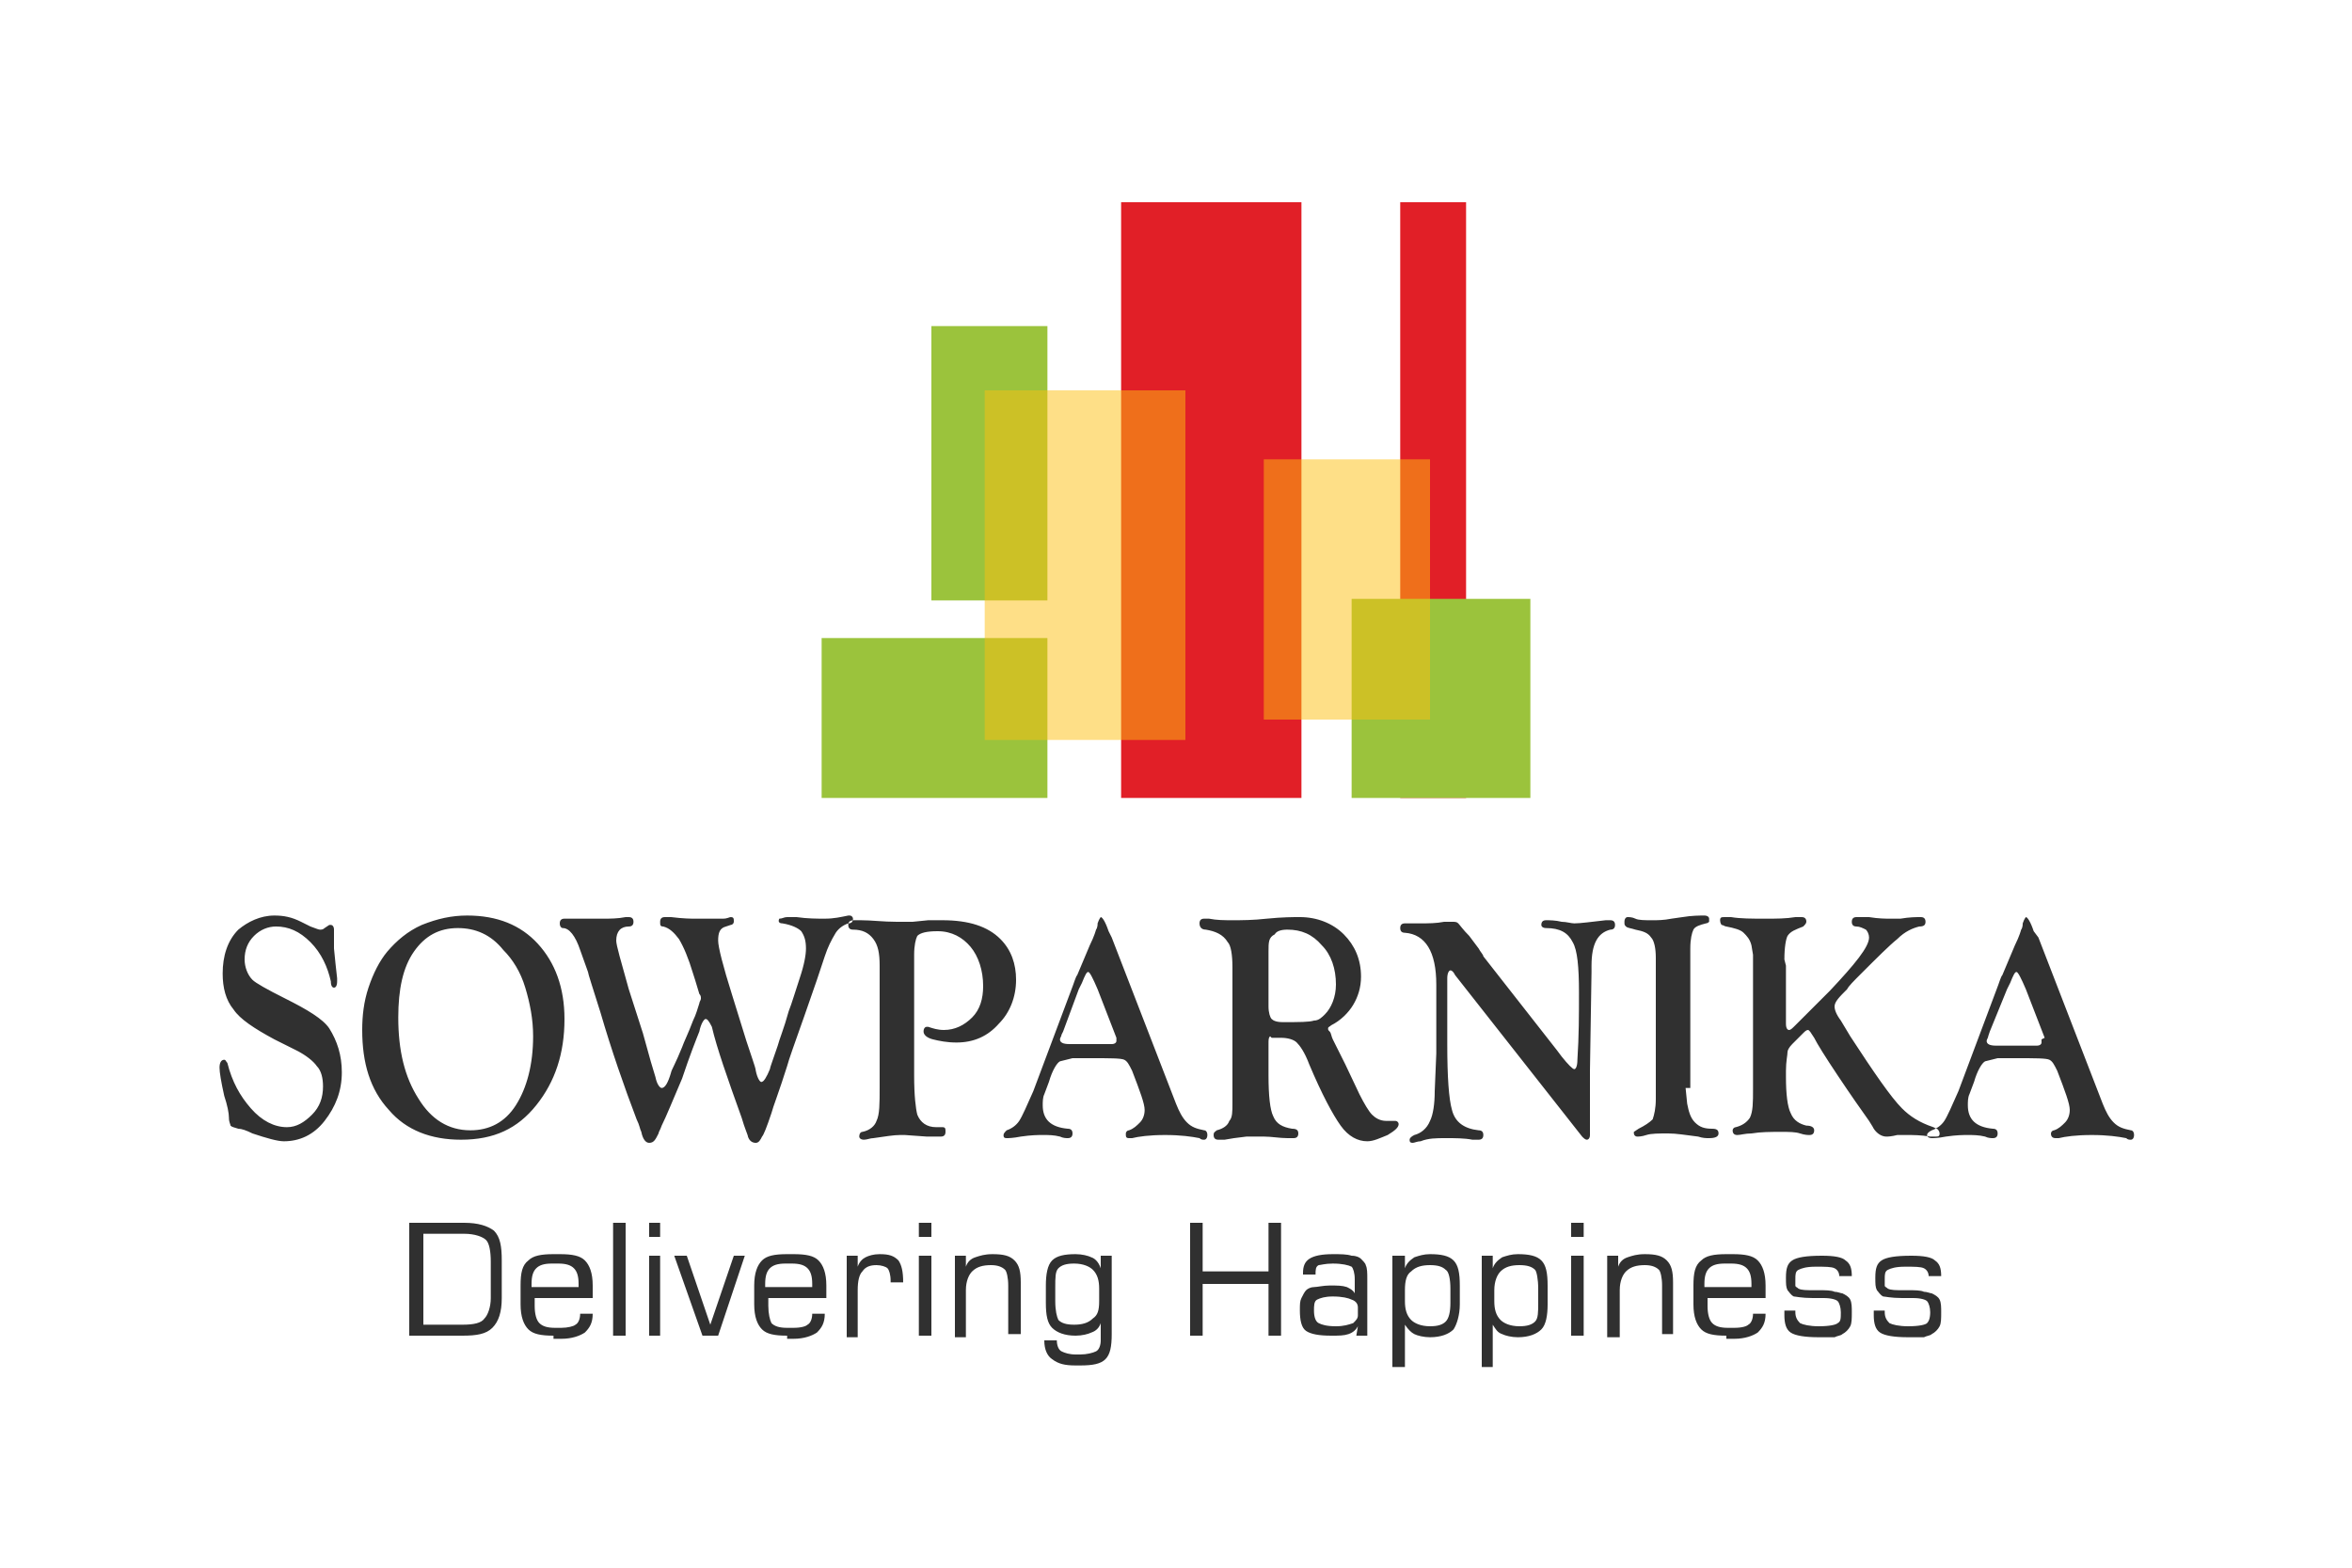
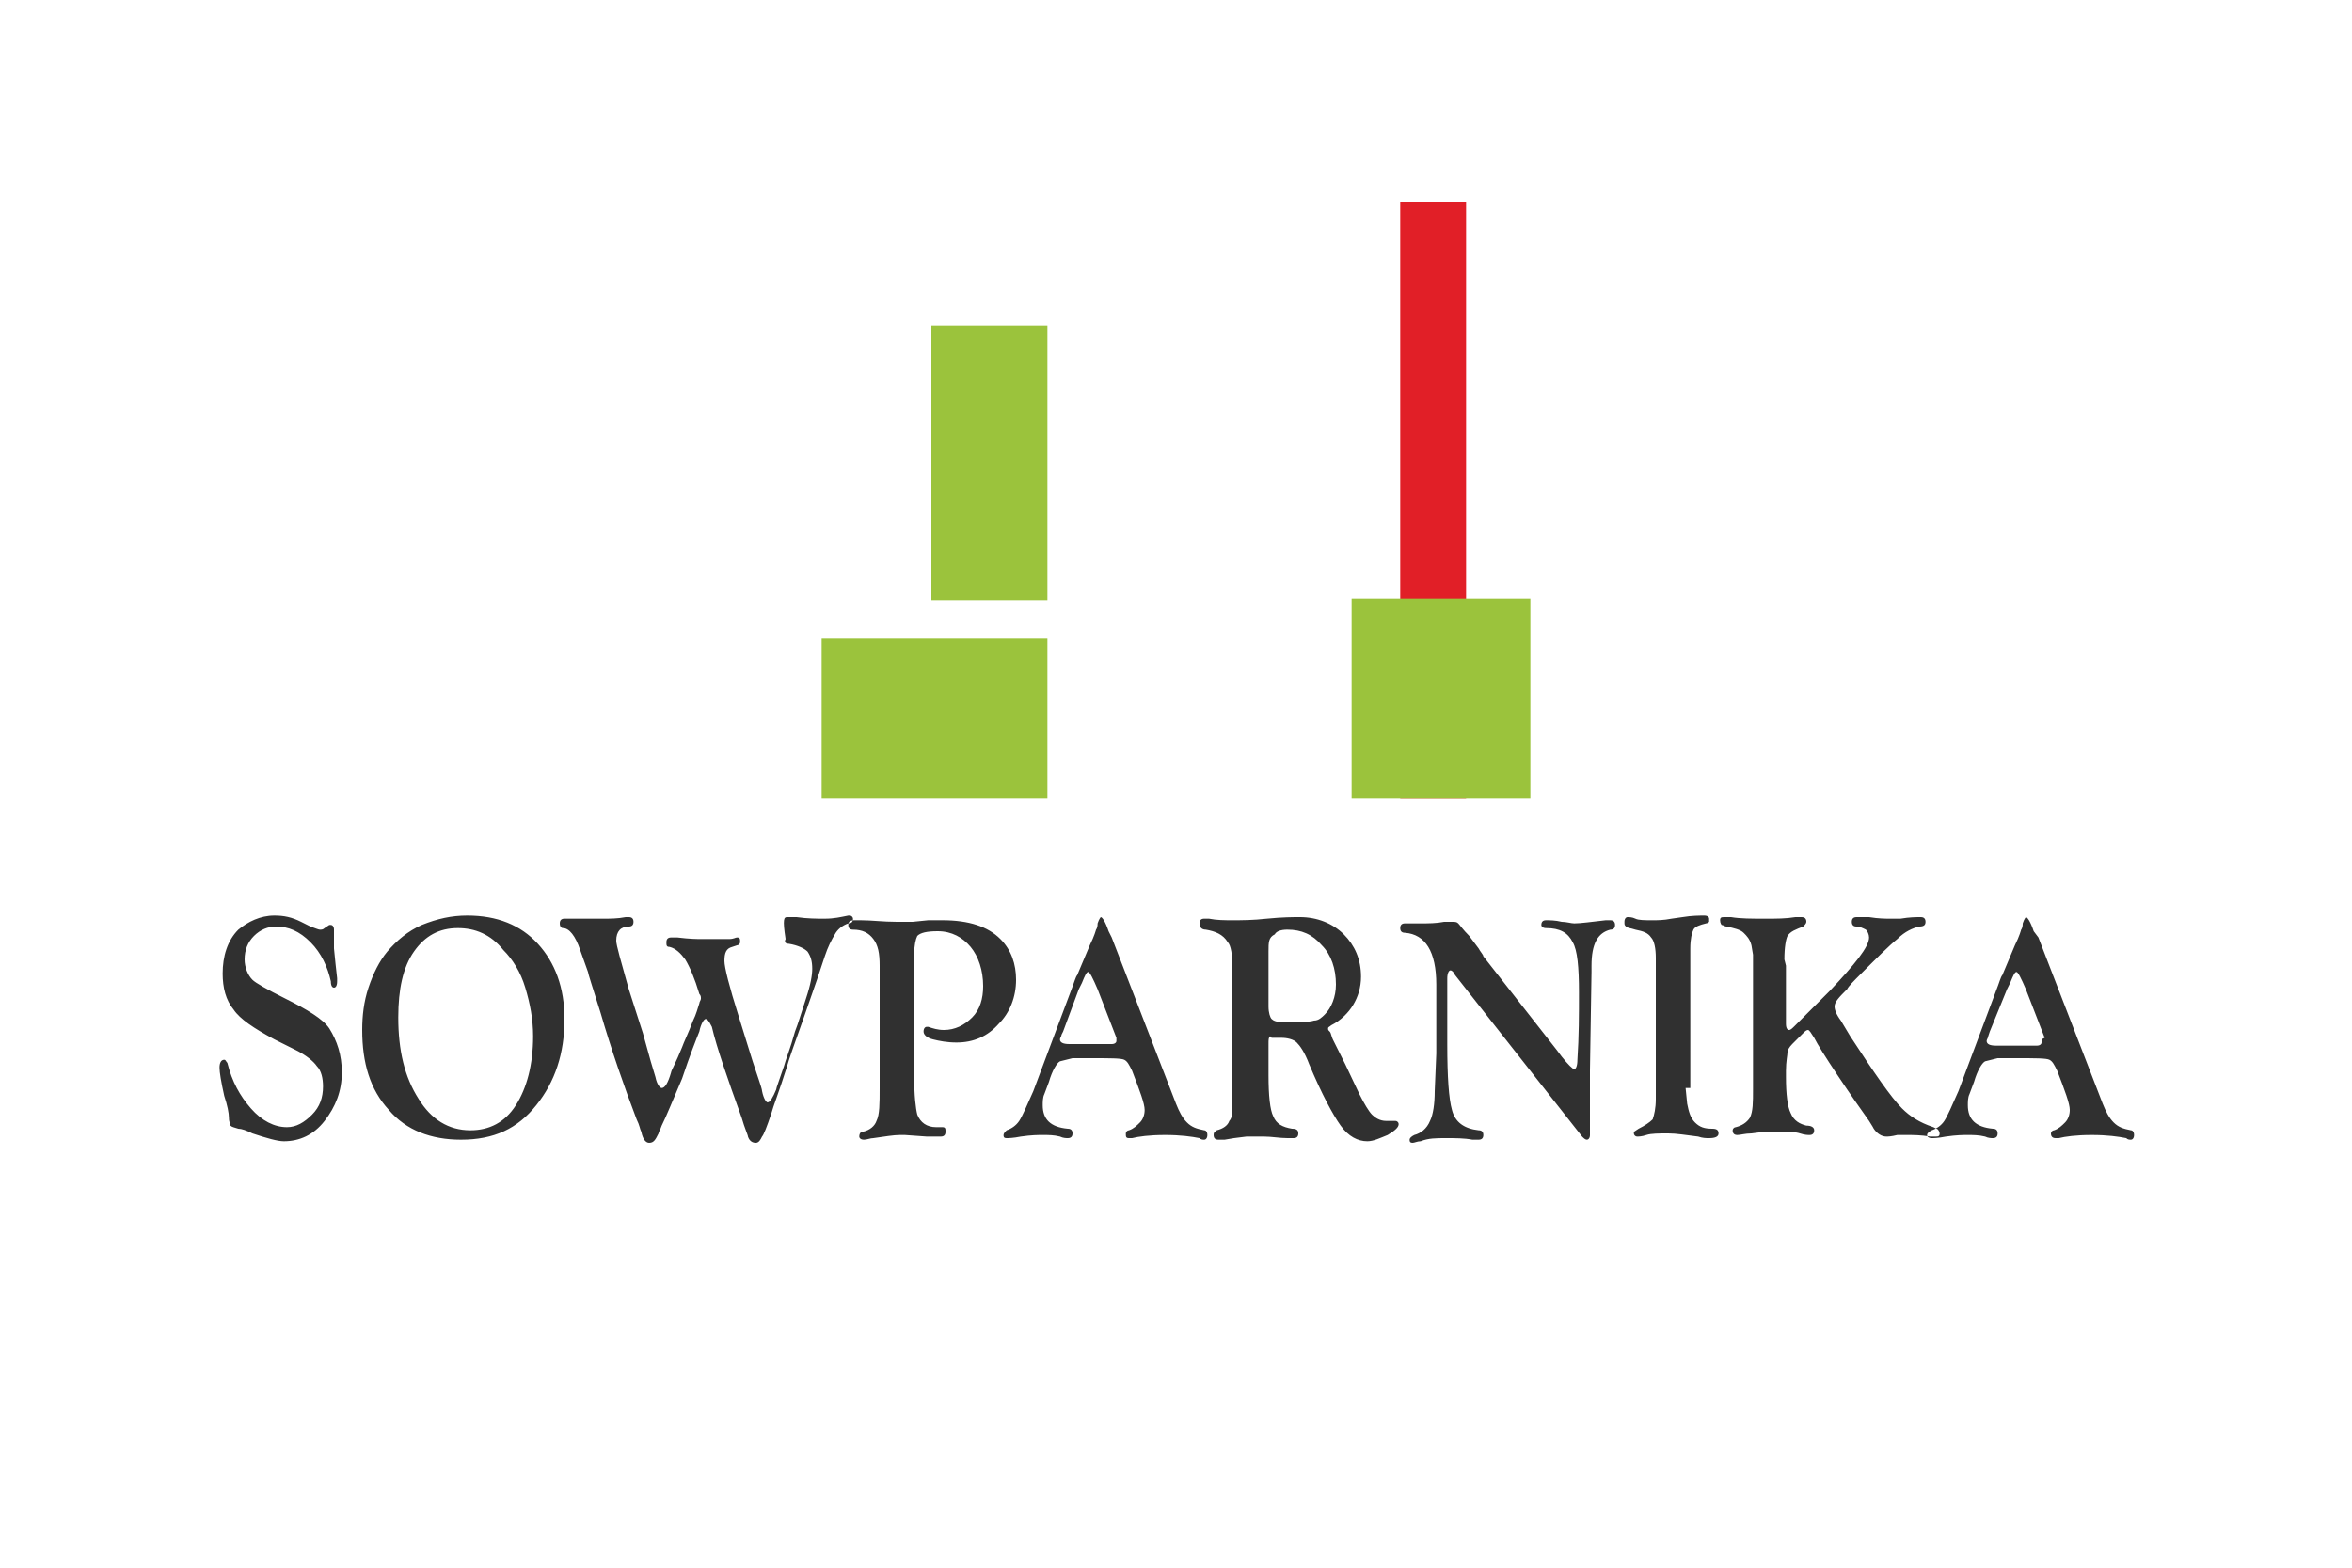
<svg xmlns="http://www.w3.org/2000/svg" xmlns:xlink="http://www.w3.org/1999/xlink" version="1.1" id="Layer_1" x="0px" y="0px" viewBox="0 0 150 100" style="enable-background:new 0 0 150 100;" xml:space="preserve">
  <style type="text/css">
	.st0{fill-rule:evenodd;clip-rule:evenodd;fill:#303030;}
	.st1{fill-rule:evenodd;clip-rule:evenodd;fill:#E11F27;}
	.st2{fill-rule:evenodd;clip-rule:evenodd;fill:#9BC33C;}
	.st3{opacity:0.5;}
	
		.st4{clip-path:url(#SVGID_00000070116726722669481260000013462317331158873023_);fill-rule:evenodd;clip-rule:evenodd;fill:#FEC00F;}
	
		.st5{clip-path:url(#SVGID_00000116938049398238241040000017563592350626956187_);fill-rule:evenodd;clip-rule:evenodd;fill:#FEC00F;}
</style>
  <g>
-     <path class="st0" d="M26.1,85.2L26.1,85.2V78h3.5c0.9,0,1.5,0.2,1.9,0.5c0.4,0.4,0.5,1,0.5,1.9v2.4c0,0.9-0.2,1.5-0.6,1.9   c-0.4,0.4-1,0.5-1.9,0.5H26.1z M26.9,84.5L26.9,84.5h2.6c0.7,0,1.2-0.1,1.4-0.4c0.2-0.2,0.4-0.7,0.4-1.3v-2.3   c0-0.7-0.1-1.2-0.3-1.4c-0.2-0.2-0.7-0.4-1.4-0.4h-2.6V84.5z M34,82.1L34,82.1h2.9v-0.2c0-0.5-0.1-0.8-0.3-1   c-0.2-0.2-0.5-0.3-1-0.3h-0.4c-0.5,0-0.8,0.1-1,0.3c-0.2,0.2-0.3,0.5-0.3,1V82.1z M35.3,85.2L35.3,85.2c-0.8,0-1.3-0.1-1.6-0.4   c-0.3-0.3-0.5-0.8-0.5-1.6V82c0-0.8,0.1-1.3,0.5-1.6c0.3-0.3,0.8-0.4,1.6-0.4h0.4c0.8,0,1.3,0.1,1.6,0.4c0.3,0.3,0.5,0.8,0.5,1.6   v0.8l-3.7,0c0,0.1,0,0.1,0,0.2c0,0.1,0,0.2,0,0.3c0,0.5,0.1,0.9,0.3,1.1c0.2,0.2,0.5,0.3,1,0.3h0.4c0.4,0,0.8-0.1,0.9-0.2   c0.2-0.1,0.3-0.4,0.3-0.7h0.8c0,0.6-0.2,0.9-0.5,1.2c-0.3,0.2-0.8,0.4-1.5,0.4H35.3z M39.1,85.2L39.1,85.2V78h0.8v7.2H39.1z    M41.4,78.8L41.4,78.8V78h0.7v0.9H41.4z M41.4,85.2L41.4,85.2v-5.1h0.7v5.1H41.4z M43,80.1L43,80.1h0.8l1.5,4.4l1.5-4.4h0.7   l-1.7,5.1h-1L43,80.1z M48.9,82.1L48.9,82.1h2.9v-0.2c0-0.5-0.1-0.8-0.3-1c-0.2-0.2-0.5-0.3-1-0.3h-0.4c-0.5,0-0.8,0.1-1,0.3   c-0.2,0.2-0.3,0.5-0.3,1V82.1z M50.2,85.2L50.2,85.2c-0.8,0-1.3-0.1-1.6-0.4c-0.3-0.3-0.5-0.8-0.5-1.6V82c0-0.8,0.2-1.3,0.5-1.6   c0.3-0.3,0.8-0.4,1.6-0.4h0.4c0.8,0,1.3,0.1,1.6,0.4c0.3,0.3,0.5,0.8,0.5,1.6v0.8l-3.7,0c0,0.1,0,0.1,0,0.2v0.3   c0,0.5,0.1,0.9,0.2,1.1c0.2,0.2,0.5,0.3,1,0.3h0.4c0.5,0,0.8-0.1,0.9-0.2c0.2-0.1,0.3-0.4,0.3-0.7h0.8c0,0.6-0.2,0.9-0.5,1.2   c-0.3,0.2-0.8,0.4-1.5,0.4H50.2z M54,85.2L54,85.2v-5.1h0.7v0.7c0.1-0.3,0.3-0.5,0.5-0.6c0.2-0.1,0.5-0.2,0.9-0.2   c0.6,0,0.9,0.1,1.2,0.4c0.2,0.3,0.3,0.7,0.3,1.4v0h-0.8v-0.1c0-0.4-0.1-0.7-0.2-0.8c-0.1-0.1-0.4-0.2-0.7-0.2   c-0.4,0-0.7,0.1-0.9,0.4c-0.2,0.2-0.3,0.6-0.3,1.2v3H54z M58.6,78.8L58.6,78.8V78h0.8v0.9H58.6z M58.6,85.2L58.6,85.2v-5.1h0.8v5.1   H58.6z M60.9,85.2L60.9,85.2v-5.1h0.7v0.7c0.1-0.3,0.3-0.5,0.6-0.6c0.3-0.1,0.6-0.2,1.1-0.2c0.7,0,1.1,0.1,1.4,0.4   c0.3,0.3,0.4,0.7,0.4,1.4v3.3h-0.8V82c0-0.5-0.1-0.9-0.2-1c-0.2-0.2-0.5-0.3-0.9-0.3c-0.5,0-0.9,0.1-1.2,0.4   c-0.2,0.2-0.4,0.6-0.4,1.2v3H60.9z M70.1,83L70.1,83v-0.8c0-0.5-0.1-0.9-0.4-1.2c-0.2-0.2-0.6-0.4-1.2-0.4c-0.5,0-0.8,0.1-1,0.3   c-0.2,0.2-0.2,0.6-0.2,1.2v0.9c0,0.6,0.1,1,0.2,1.2c0.2,0.2,0.5,0.3,1,0.3c0.5,0,0.9-0.1,1.2-0.4C70,83.9,70.1,83.6,70.1,83    M70.9,80.1L70.9,80.1v5c0,0.8-0.1,1.3-0.4,1.6c-0.3,0.3-0.8,0.4-1.6,0.4h-0.3c-0.7,0-1.1-0.1-1.5-0.4c-0.3-0.2-0.5-0.6-0.5-1.2   h0.8c0,0.3,0.1,0.6,0.3,0.7c0.2,0.1,0.5,0.2,0.9,0.2h0.3c0.4,0,0.8-0.1,1-0.2c0.2-0.1,0.3-0.4,0.3-0.7v-1.1   c-0.1,0.3-0.3,0.5-0.6,0.6c-0.2,0.1-0.6,0.2-1,0.2c-0.7,0-1.2-0.2-1.5-0.5c-0.3-0.3-0.4-0.8-0.4-1.6V82c0-0.7,0.1-1.3,0.4-1.6   c0.3-0.3,0.8-0.4,1.5-0.4c0.4,0,0.8,0.1,1,0.2c0.3,0.1,0.5,0.4,0.6,0.7v-0.8H70.9z M75.9,85.2L75.9,85.2V78h0.8v3.1h4.2V78h0.8v7.2   h-0.8v-3.3h-4.2v3.3H75.9z M86.6,83.9L86.6,83.9v-0.5c0-0.2-0.1-0.4-0.4-0.5c-0.2-0.1-0.6-0.2-1.2-0.2c-0.5,0-0.8,0.1-1,0.2   c-0.2,0.1-0.2,0.4-0.2,0.7c0,0.4,0.1,0.7,0.3,0.8c0.2,0.1,0.5,0.2,1.1,0.2c0.5,0,0.8-0.1,1.1-0.2C86.5,84.2,86.6,84.1,86.6,83.9    M86.6,84.6L86.6,84.6c-0.1,0.2-0.3,0.4-0.6,0.5c-0.3,0.1-0.6,0.1-1.1,0.1c-0.8,0-1.3-0.1-1.6-0.3c-0.3-0.2-0.4-0.7-0.4-1.3   c0-0.4,0-0.6,0.1-0.8c0.1-0.2,0.2-0.4,0.3-0.5c0.1-0.1,0.3-0.2,0.5-0.2c0.2,0,0.6-0.1,1-0.1c0.5,0,0.8,0,1.1,0.1   c0.2,0.1,0.4,0.2,0.5,0.4v-0.9c0-0.4-0.1-0.7-0.2-0.8c-0.2-0.1-0.6-0.2-1.2-0.2c-0.5,0-0.8,0.1-0.9,0.1c-0.2,0.1-0.2,0.3-0.2,0.6   h-0.8v-0.1c0-0.4,0.1-0.7,0.4-0.9c0.3-0.2,0.8-0.3,1.5-0.3c0.5,0,0.9,0,1.2,0.1c0.3,0,0.5,0.1,0.6,0.2c0.1,0.1,0.3,0.3,0.3,0.4   c0.1,0.2,0.1,0.5,0.1,0.9v3.6h-0.7L86.6,84.6z M89.6,83L89.6,83c0,0.5,0.1,0.9,0.4,1.2c0.2,0.2,0.6,0.4,1.2,0.4   c0.5,0,0.8-0.1,1-0.3c0.2-0.2,0.3-0.6,0.3-1.2v-0.9c0-0.6-0.1-1.1-0.3-1.2c-0.2-0.2-0.5-0.3-1-0.3c-0.5,0-0.9,0.1-1.2,0.4   c-0.3,0.2-0.4,0.6-0.4,1.2V83z M88.9,80.1L88.9,80.1h0.7v0.8c0.1-0.3,0.3-0.5,0.6-0.7c0.3-0.1,0.6-0.2,1-0.2c0.7,0,1.2,0.1,1.5,0.4   c0.3,0.3,0.4,0.8,0.4,1.6v1.2c0,0.7-0.2,1.3-0.4,1.6c-0.3,0.3-0.8,0.5-1.5,0.5c-0.4,0-0.8-0.1-1-0.2c-0.2-0.1-0.4-0.3-0.6-0.6v2.7   h-0.8V80.1z M95.3,83L95.3,83c0,0.5,0.1,0.9,0.4,1.2c0.2,0.2,0.6,0.4,1.2,0.4c0.5,0,0.8-0.1,1-0.3c0.2-0.2,0.2-0.6,0.2-1.2v-0.9   c0-0.6-0.1-1.1-0.2-1.2c-0.2-0.2-0.5-0.3-1-0.3c-0.5,0-0.9,0.1-1.2,0.4c-0.2,0.2-0.4,0.6-0.4,1.2V83z M94.5,80.1L94.5,80.1h0.7v0.8   c0.1-0.3,0.3-0.5,0.6-0.7c0.3-0.1,0.6-0.2,1-0.2c0.7,0,1.2,0.1,1.5,0.4c0.3,0.3,0.4,0.8,0.4,1.6v1.2c0,0.7-0.1,1.3-0.4,1.6   c-0.3,0.3-0.8,0.5-1.5,0.5c-0.4,0-0.8-0.1-1-0.2c-0.3-0.1-0.4-0.3-0.6-0.6v2.7h-0.7V80.1z M100.2,78.8L100.2,78.8V78h0.8v0.9H100.2   z M100.2,85.2L100.2,85.2v-5.1h0.8v5.1H100.2z M102.5,85.2L102.5,85.2v-5.1h0.7v0.7c0.1-0.3,0.3-0.5,0.6-0.6   c0.3-0.1,0.6-0.2,1.1-0.2c0.7,0,1.1,0.1,1.4,0.4c0.3,0.3,0.4,0.7,0.4,1.4v3.3H106V82c0-0.5-0.1-0.9-0.2-1c-0.2-0.2-0.5-0.3-0.9-0.3   c-0.5,0-0.9,0.1-1.2,0.4c-0.2,0.2-0.4,0.6-0.4,1.2v3H102.5z M108.8,82.1L108.8,82.1h2.9v-0.2c0-0.5-0.1-0.8-0.3-1   c-0.2-0.2-0.5-0.3-1-0.3h-0.4c-0.5,0-0.8,0.1-1,0.3c-0.2,0.2-0.3,0.5-0.3,1V82.1z M110.1,85.2L110.1,85.2c-0.8,0-1.3-0.1-1.6-0.4   c-0.3-0.3-0.5-0.8-0.5-1.6V82c0-0.8,0.1-1.3,0.5-1.6c0.3-0.3,0.8-0.4,1.6-0.4h0.4c0.8,0,1.3,0.1,1.6,0.4c0.3,0.3,0.5,0.8,0.5,1.6   v0.8l-3.7,0c0,0.1,0,0.1,0,0.2c0,0.1,0,0.2,0,0.3c0,0.5,0.1,0.9,0.3,1.1c0.2,0.2,0.5,0.3,1,0.3h0.4c0.5,0,0.8-0.1,0.9-0.2   c0.2-0.1,0.3-0.4,0.3-0.7h0.8c0,0.6-0.2,0.9-0.5,1.2c-0.3,0.2-0.8,0.4-1.5,0.4H110.1z M113.7,83.6L113.7,83.6h0.8v0.1   c0,0.3,0.1,0.5,0.3,0.7c0.2,0.1,0.6,0.2,1.2,0.2c0.7,0,1.1-0.1,1.2-0.2c0.2-0.1,0.2-0.3,0.2-0.7c0-0.3-0.1-0.6-0.2-0.7   c-0.1-0.1-0.4-0.2-0.9-0.2c-0.2,0-0.4,0-0.7,0c-0.7,0-1.1-0.1-1.2-0.1c-0.2-0.1-0.3-0.3-0.4-0.4c-0.1-0.2-0.1-0.4-0.1-0.8   c0-0.6,0.1-0.9,0.4-1.1c0.3-0.2,0.9-0.3,1.9-0.3c0.8,0,1.3,0.1,1.5,0.3c0.3,0.2,0.4,0.5,0.4,1h-0.8v0c0-0.2-0.1-0.4-0.3-0.5   c-0.2-0.1-0.6-0.1-1.2-0.1c-0.6,0-0.9,0.1-1.1,0.2c-0.2,0.1-0.2,0.3-0.2,0.6c0,0.2,0,0.3,0,0.4c0,0.1,0.1,0.1,0.2,0.2   c0.2,0.1,0.5,0.1,1,0.1c0.1,0,0.2,0,0.3,0c0.4,0,0.8,0,1,0.1c0.2,0,0.4,0.1,0.5,0.1c0.2,0.1,0.4,0.2,0.5,0.4   c0.1,0.2,0.1,0.5,0.1,0.8c0,0.4,0,0.7-0.1,0.9c-0.1,0.2-0.3,0.4-0.5,0.5c-0.1,0.1-0.3,0.1-0.5,0.2c-0.2,0-0.6,0-1,0   c-0.9,0-1.5-0.1-1.8-0.3c-0.3-0.2-0.4-0.6-0.4-1.1V83.6z M119.4,83.6h0.8v0.1c0,0.3,0.1,0.5,0.3,0.7c0.2,0.1,0.6,0.2,1.2,0.2   c0.7,0,1.1-0.1,1.2-0.2c0.1-0.1,0.2-0.3,0.2-0.7c0-0.3-0.1-0.6-0.2-0.7c-0.1-0.1-0.4-0.2-0.9-0.2c-0.2,0-0.4,0-0.7,0   c-0.7,0-1.1-0.1-1.2-0.1c-0.2-0.1-0.3-0.3-0.4-0.4c-0.1-0.2-0.1-0.4-0.1-0.8c0-0.6,0.1-0.9,0.4-1.1c0.3-0.2,0.9-0.3,1.9-0.3   c0.8,0,1.3,0.1,1.5,0.3c0.3,0.2,0.4,0.5,0.4,1H123v0c0-0.2-0.1-0.4-0.3-0.5c-0.2-0.1-0.6-0.1-1.2-0.1c-0.6,0-0.9,0.1-1.1,0.2   c-0.2,0.1-0.2,0.3-0.2,0.6c0,0.2,0,0.3,0,0.4c0,0.1,0.1,0.1,0.2,0.2c0.2,0.1,0.5,0.1,1,0.1c0.1,0,0.2,0,0.3,0c0.4,0,0.8,0,1,0.1   c0.2,0,0.4,0.1,0.5,0.1c0.2,0.1,0.4,0.2,0.5,0.4c0.1,0.2,0.1,0.5,0.1,0.8c0,0.4,0,0.7-0.1,0.9c-0.1,0.2-0.3,0.4-0.5,0.5   c-0.1,0.1-0.3,0.1-0.5,0.2c-0.3,0-0.6,0-1,0c-0.9,0-1.5-0.1-1.8-0.3c-0.3-0.2-0.4-0.6-0.4-1.1V83.6z" />
-     <path class="st0" d="M17.5,58.4L17.5,58.4c0.6,0,1.1,0.1,1.7,0.4l0.6,0.3c0.3,0.1,0.5,0.2,0.6,0.2c0.1,0,0.2,0,0.3-0.1L21,59   c0,0,0.1,0,0.1,0c0.1,0,0.2,0.1,0.2,0.3l0,0.8c0,0.1,0,0.3,0,0.4l0.1,1l0.1,0.9c0,0.1,0,0.2,0,0.2c0,0.3-0.1,0.4-0.2,0.4   c-0.1,0-0.2-0.1-0.2-0.4c-0.2-0.9-0.6-1.8-1.3-2.5c-0.7-0.7-1.4-1-2.2-1c-0.5,0-1,0.2-1.4,0.6c-0.4,0.4-0.6,0.9-0.6,1.5   c0,0.5,0.2,1,0.5,1.3c0.2,0.2,0.9,0.6,2.1,1.2c1.4,0.7,2.4,1.3,2.8,1.9c0.5,0.8,0.8,1.7,0.8,2.8c0,1.2-0.4,2.2-1.1,3.1   c-0.7,0.9-1.6,1.3-2.6,1.3c-0.4,0-1.1-0.2-2-0.5c-0.4-0.2-0.7-0.3-0.9-0.3c-0.3-0.1-0.4-0.1-0.5-0.2c0-0.1-0.1-0.2-0.1-0.5   c0-0.3-0.1-0.8-0.3-1.4c-0.2-0.9-0.3-1.5-0.3-1.8c0-0.3,0.1-0.5,0.3-0.5c0.1,0,0.1,0.1,0.2,0.2c0.3,1.2,0.8,2.1,1.5,2.9   c0.7,0.8,1.5,1.2,2.3,1.2c0.6,0,1.1-0.3,1.6-0.8c0.5-0.5,0.7-1.1,0.7-1.8c0-0.5-0.1-1-0.4-1.3c-0.2-0.3-0.7-0.7-1.3-1l-1.4-0.7   c-1.3-0.7-2.2-1.3-2.6-1.9c-0.5-0.6-0.7-1.4-0.7-2.3c0-1.1,0.3-2.1,1-2.8C15.8,58.8,16.6,58.4,17.5,58.4 M29.8,58.4L29.8,58.4   c1.9,0,3.4,0.6,4.5,1.8c1.1,1.2,1.7,2.8,1.7,4.8c0,2.2-0.6,4-1.8,5.5c-1.2,1.5-2.7,2.2-4.8,2.2c-1.9,0-3.5-0.6-4.6-1.9   c-1.2-1.3-1.7-3-1.7-5.1c0-0.9,0.1-1.8,0.4-2.7c0.3-0.9,0.7-1.7,1.2-2.3c0.6-0.7,1.3-1.3,2.2-1.7C27.9,58.6,28.8,58.4,29.8,58.4    M29.2,59.2L29.2,59.2c-1.2,0-2.1,0.5-2.8,1.5c-0.7,1-1,2.4-1,4.2c0,2.1,0.4,3.8,1.3,5.2c0.8,1.3,1.9,2,3.3,2   c1.2,0,2.2-0.5,2.9-1.6c0.7-1.1,1.1-2.6,1.1-4.4c0-1.1-0.2-2.1-0.5-3.1c-0.3-1-0.8-1.8-1.4-2.4C31.3,59.6,30.3,59.2,29.2,59.2    M50.2,58.5L50.2,58.5c0.1,0,0.3,0,0.6,0c0.7,0.1,1.3,0.1,1.8,0.1c0.6,0,1-0.1,1.5-0.2l0.1,0c0.1,0,0.2,0.1,0.2,0.2   c0,0.2-0.1,0.3-0.3,0.3c-0.3,0.1-0.6,0.3-0.8,0.6C53,60,52.8,60.4,52.6,61l-0.5,1.5l-0.8,2.3c-0.6,1.7-1,2.8-1.1,3.2   c-0.5,1.6-0.9,2.6-1,3c-0.3,0.9-0.5,1.4-0.6,1.5c-0.1,0.2-0.2,0.4-0.4,0.4c-0.2,0-0.4-0.1-0.5-0.4c0-0.1-0.2-0.5-0.4-1.2   c-0.9-2.5-1.6-4.5-1.9-5.8C45.2,65.1,45.1,65,45,65c-0.1,0-0.3,0.3-0.4,0.8c-0.2,0.5-0.6,1.5-1.1,3c-0.6,1.4-1,2.4-1.3,3   c-0.1,0.3-0.2,0.4-0.2,0.5c-0.2,0.4-0.3,0.6-0.6,0.6c-0.2,0-0.4-0.2-0.5-0.7c-0.1-0.2-0.1-0.4-0.3-0.8c-0.8-2.1-1.6-4.4-2.3-6.8   c-0.5-1.6-0.8-2.5-0.8-2.6l-0.5-1.4c-0.3-0.9-0.7-1.4-1.1-1.4c-0.1,0-0.2-0.1-0.2-0.3c0-0.2,0.1-0.3,0.3-0.3c0,0,0.3,0,0.7,0l0.9,0   c0.4,0,0.7,0,0.9,0c0.4,0,0.9,0,1.4-0.1l0.2,0c0.2,0,0.3,0.1,0.3,0.3c0,0.2-0.1,0.3-0.3,0.3c-0.5,0-0.8,0.3-0.8,0.9   c0,0.3,0.3,1.3,0.8,3.1l0.9,2.8l0.5,1.8l0.3,1c0.1,0.5,0.3,0.7,0.4,0.7c0.2,0,0.4-0.3,0.6-1c0-0.1,0.3-0.6,0.7-1.6   c0.1-0.3,0.4-0.9,0.7-1.7c0.2-0.4,0.3-0.8,0.4-1.1c0-0.1,0.1-0.2,0.1-0.3c0-0.1,0-0.2-0.1-0.3c-0.1-0.3-0.2-0.7-0.4-1.3   c-0.3-1-0.6-1.7-0.9-2.2c-0.3-0.4-0.6-0.7-1-0.8c-0.2,0-0.2-0.1-0.2-0.3c0-0.2,0.1-0.3,0.3-0.3c0.1,0,0.3,0,0.4,0   c0.8,0.1,1.3,0.1,1.5,0.1c1,0,1.6,0,1.8,0c0.3,0,0.4-0.1,0.5-0.1c0.2,0,0.2,0.1,0.2,0.3c0,0.1-0.1,0.2-0.2,0.2l-0.3,0.1   c-0.4,0.1-0.5,0.4-0.5,0.9c0,0.4,0.3,1.6,0.9,3.5l0.9,2.9l0.4,1.2c0.1,0.3,0.2,0.6,0.2,0.7c0.1,0.5,0.3,0.8,0.4,0.7   c0.1,0,0.3-0.3,0.5-0.8c0-0.1,0.2-0.6,0.5-1.5c0.1-0.4,0.4-1.1,0.7-2.2c0.2-0.5,0.4-1.2,0.7-2.1c0.3-0.9,0.4-1.5,0.4-1.9   c0-0.5-0.1-0.8-0.3-1.1c-0.2-0.2-0.6-0.4-1.2-0.5c-0.2,0-0.3-0.1-0.2-0.3C49.9,58.6,50,58.5,50.2,58.5 M58.3,60.9L58.3,60.9v7.7   c0,1.3,0.1,2.1,0.2,2.5c0.2,0.5,0.6,0.8,1.2,0.8l0.4,0c0.2,0,0.2,0.1,0.2,0.3c0,0.2-0.1,0.3-0.3,0.3c-0.1,0-0.1,0-0.3,0   c-0.2,0-0.4,0-0.6,0l-1.4-0.1l-0.3,0c-0.4,0-1,0.1-1.7,0.2c-0.2,0-0.4,0.1-0.6,0.1c-0.2,0-0.3-0.1-0.3-0.2c0-0.2,0.1-0.3,0.2-0.3   c0.5-0.1,0.8-0.4,0.9-0.7c0.2-0.4,0.2-1.1,0.2-2.1v-7.8c0-0.8-0.1-1.3-0.4-1.7c-0.3-0.4-0.7-0.6-1.3-0.6c-0.2,0-0.3-0.1-0.3-0.3   c0-0.2,0.1-0.3,0.4-0.3c0.1,0,0.2,0,0.4,0c0.7,0,1.4,0.1,2.3,0.1c0.4,0,0.8,0,1,0l1-0.1c0.3,0,0.6,0,0.9,0c1.7,0,2.9,0.4,3.7,1.2   c0.7,0.7,1,1.6,1,2.6c0,1.1-0.4,2.1-1.1,2.8c-0.7,0.8-1.6,1.2-2.7,1.2c-0.6,0-1.1-0.1-1.5-0.2c-0.4-0.1-0.6-0.3-0.6-0.5   c0-0.2,0.1-0.3,0.2-0.3c0,0,0.1,0,0.1,0c0.3,0.1,0.6,0.2,1,0.2c0.7,0,1.3-0.3,1.8-0.8c0.5-0.5,0.7-1.2,0.7-2c0-1-0.3-1.9-0.8-2.5   c-0.5-0.6-1.2-1-2.1-1c-0.7,0-1.1,0.1-1.3,0.3C58.4,59.9,58.3,60.3,58.3,60.9 M70.9,59.8L70.9,59.8l4.1,10.6   c0.2,0.5,0.4,0.9,0.7,1.2c0.3,0.3,0.6,0.4,1.1,0.5c0.1,0,0.2,0.1,0.2,0.3c0,0.2-0.1,0.3-0.2,0.3c-0.1,0-0.2,0-0.3-0.1   c-0.5-0.1-1.2-0.2-2.2-0.2c-1,0-1.7,0.1-2.1,0.2c-0.1,0-0.2,0-0.2,0c-0.2,0-0.2-0.1-0.2-0.3c0-0.1,0.1-0.2,0.2-0.2   c0.3-0.1,0.5-0.3,0.7-0.5c0.2-0.2,0.3-0.5,0.3-0.8c0-0.4-0.3-1.2-0.8-2.5c-0.2-0.4-0.3-0.6-0.5-0.7c-0.2-0.1-0.9-0.1-2.1-0.1h-1.2   l-0.8,0.2c-0.2,0.1-0.5,0.6-0.7,1.3l-0.3,0.8c-0.1,0.2-0.1,0.5-0.1,0.7c0,0.9,0.5,1.4,1.6,1.5c0.2,0,0.3,0.1,0.3,0.3   c0,0.2-0.1,0.3-0.3,0.3c-0.1,0-0.3,0-0.5-0.1c-0.4-0.1-0.7-0.1-1.1-0.1c-0.3,0-0.7,0-1.4,0.1c-0.5,0.1-0.8,0.1-0.9,0.1   c-0.2,0-0.2-0.1-0.2-0.2c0-0.1,0.1-0.2,0.2-0.3c0.3-0.1,0.6-0.3,0.8-0.6c0.2-0.3,0.5-1,0.9-1.9l2.4-6.4c0.2-0.5,0.3-0.9,0.4-1   l0.8-1.9c0.3-0.6,0.4-1,0.4-1v0c0,0,0.1-0.1,0.1-0.4c0.1-0.3,0.2-0.4,0.2-0.4c0.1,0,0.3,0.3,0.5,0.9L70.9,59.8z M71.2,66.2   L71.2,66.2L70,63.1c-0.3-0.7-0.5-1.1-0.6-1.1c-0.1,0-0.2,0.2-0.4,0.7l-0.2,0.4l-1,2.7L67.7,66c0,0.1-0.1,0.2-0.1,0.3   c0,0.2,0.2,0.3,0.6,0.3h2.7c0.2,0,0.3-0.1,0.3-0.2c0,0,0-0.1,0-0.2L71.2,66.2z M80.9,68.6L80.9,68.6c0,1.3,0.1,2.2,0.3,2.6   c0.2,0.5,0.6,0.7,1.2,0.8c0.3,0,0.4,0.1,0.4,0.3c0,0.2-0.1,0.3-0.3,0.3c-0.1,0-0.2,0-0.4,0c-0.5,0-1-0.1-1.5-0.1   c-0.4,0-0.8,0-1.1,0l-0.8,0.1l-0.6,0.1c-0.2,0-0.3,0-0.4,0c-0.2,0-0.3-0.1-0.3-0.3c0-0.2,0.1-0.2,0.2-0.3c0.4-0.1,0.7-0.3,0.8-0.6   c0.2-0.2,0.2-0.6,0.2-1.1v-1l0-0.4v-7.3c0-0.8-0.1-1.4-0.3-1.6c-0.3-0.5-0.8-0.7-1.4-0.8c-0.3,0-0.4-0.2-0.4-0.4   c0-0.2,0.1-0.3,0.3-0.3c0.1,0,0.2,0,0.3,0c0.5,0.1,1,0.1,1.5,0.1c0.6,0,1.3,0,2.2-0.1c1-0.1,1.7-0.1,2.1-0.1c1.1,0,2.1,0.4,2.8,1.1   c0.7,0.7,1.1,1.6,1.1,2.7c0,0.7-0.2,1.3-0.5,1.8c-0.3,0.5-0.8,1-1.4,1.3c-0.1,0.1-0.2,0.1-0.2,0.2c0,0.1,0,0.1,0.1,0.2   c0.1,0.1,0.1,0.3,0.2,0.5l0.8,1.6l0.9,1.9c0.3,0.6,0.6,1.1,0.8,1.3c0.2,0.2,0.5,0.4,0.9,0.4c0.1,0,0.3,0,0.4,0c0.1,0,0.1,0,0.2,0   c0.1,0,0.2,0.1,0.2,0.2c0,0.2-0.2,0.4-0.7,0.7c-0.5,0.2-0.9,0.4-1.3,0.4c-0.6,0-1.2-0.3-1.7-1c-0.5-0.7-1.2-2-2-3.9   c-0.3-0.8-0.6-1.2-0.8-1.4c-0.2-0.2-0.6-0.3-1-0.3h-0.6L81,66.1c-0.1,0.1-0.1,0.2-0.1,0.5V68.6z M80.9,60.7L80.9,60.7v3.5   c0,0.4,0.1,0.7,0.2,0.8c0.1,0.1,0.3,0.2,0.7,0.2c1.1,0,1.7,0,2-0.1c0.3,0,0.5-0.2,0.7-0.4c0.4-0.4,0.7-1.1,0.7-1.9   c0-1-0.3-1.9-0.9-2.5c-0.6-0.7-1.3-1-2.2-1c-0.4,0-0.7,0.1-0.8,0.3C80.9,59.8,80.9,60.1,80.9,60.7 M94.6,61L94.6,61l4.7,6l0.3,0.4   c0.4,0.5,0.7,0.8,0.8,0.8c0.1,0,0.2-0.2,0.2-0.6c0.1-1.5,0.1-2.9,0.1-4.3c0-1.6-0.1-2.7-0.4-3.2c-0.3-0.6-0.8-0.9-1.7-0.9   c-0.2,0-0.3-0.1-0.3-0.2c0-0.2,0.1-0.3,0.3-0.3c0.2,0,0.6,0,1,0.1c0.3,0,0.6,0.1,0.8,0.1c0.4,0,1.1-0.1,2-0.2c0.1,0,0.2,0,0.3,0   c0.2,0,0.3,0.1,0.3,0.3c0,0.2-0.1,0.3-0.3,0.3c-0.8,0.2-1.2,0.9-1.2,2.3V62l-0.1,6.3l0,0.9l0,1.1l0,0.8l0,1.3   c0,0.2-0.1,0.3-0.2,0.3c-0.1,0-0.2-0.1-0.3-0.2l-8.1-10.3c-0.1-0.2-0.2-0.3-0.3-0.3c-0.1,0-0.2,0.2-0.2,0.5l0,0.3v3.9   c0,2.1,0.1,3.5,0.3,4.2c0.2,0.8,0.8,1.2,1.7,1.3c0.2,0,0.3,0.1,0.3,0.3c0,0.2-0.1,0.3-0.3,0.3c-0.1,0-0.2,0-0.4,0   c-0.5-0.1-1.1-0.1-1.7-0.1c-0.6,0-1.1,0-1.6,0.2c-0.2,0-0.4,0.1-0.5,0.1c-0.2,0-0.2-0.1-0.2-0.2c0-0.1,0.1-0.2,0.3-0.3   c0.4-0.1,0.8-0.4,1-0.9c0.2-0.4,0.3-1.1,0.3-1.9l0.1-2.4v-4.4c0-2.1-0.7-3.2-2-3.3c-0.2,0-0.3-0.1-0.3-0.3c0-0.2,0.1-0.3,0.3-0.3   l0.6,0l0.4,0c0.5,0,1,0,1.5-0.1c0.2,0,0.4,0,0.5,0c0.2,0,0.3,0,0.4,0.1c0.1,0.1,0.3,0.4,0.7,0.8l0.6,0.8   C94.4,60.7,94.6,60.9,94.6,61 M107.5,69.4L107.5,69.4l0.1,1c0.1,0.5,0.2,0.9,0.5,1.2c0.3,0.3,0.6,0.4,1.1,0.4   c0.3,0,0.4,0.1,0.4,0.3c0,0.2-0.2,0.3-0.6,0.3c-0.2,0-0.4,0-0.7-0.1c-0.8-0.1-1.4-0.2-1.9-0.2c-0.6,0-1.1,0-1.4,0.1   c-0.3,0.1-0.5,0.1-0.6,0.1c-0.1,0-0.2-0.1-0.2-0.2l0-0.1l0.3-0.2c0.4-0.2,0.7-0.4,0.9-0.6c0.1-0.3,0.2-0.7,0.2-1.3l0-0.9v-8.1   c0-0.6-0.1-1.1-0.3-1.3c-0.2-0.3-0.5-0.4-1-0.5c-0.3-0.1-0.5-0.1-0.6-0.2c-0.1-0.1-0.1-0.1-0.1-0.3c0-0.2,0.1-0.3,0.2-0.3   c0.1,0,0.3,0,0.5,0.1c0.2,0.1,0.6,0.1,1.1,0.1c0.3,0,0.7,0,1.2-0.1l0.7-0.1c0.6-0.1,1.1-0.1,1.4-0.1c0.2,0,0.3,0.1,0.3,0.2   c0,0.1,0,0.2,0,0.2c0,0-0.1,0.1-0.2,0.1c-0.4,0.1-0.7,0.2-0.8,0.4c-0.1,0.2-0.2,0.6-0.2,1.2V69.4z M113.9,61.6L113.9,61.6v3.7   c0,0.3,0.1,0.4,0.2,0.4c0.1,0,0.2-0.1,0.4-0.3l0.9-0.9l1.3-1.3c1.6-1.7,2.5-2.8,2.5-3.4c0-0.2-0.1-0.4-0.2-0.5   c-0.2-0.1-0.4-0.2-0.6-0.2c-0.2,0-0.3-0.1-0.3-0.3c0-0.2,0.1-0.3,0.3-0.3c0.2,0,0.5,0,0.8,0c0.6,0.1,1.1,0.1,1.3,0.1   c0.2,0,0.4,0,0.7,0c0.6-0.1,1-0.1,1.3-0.1c0.2,0,0.3,0.1,0.3,0.3c0,0.2-0.1,0.3-0.4,0.3c-0.4,0.1-0.9,0.3-1.4,0.8   c-0.5,0.4-1.3,1.2-2.3,2.2c-0.5,0.5-0.8,0.8-0.9,1c-0.5,0.5-0.8,0.8-0.8,1.1c0,0.2,0.1,0.5,0.4,0.9l0.6,1c1.5,2.3,2.6,3.9,3.3,4.6   c0.5,0.5,1.1,0.9,2,1.2l0.2,0.1c0.1,0,0.2,0.2,0.2,0.3c0,0.2-0.1,0.2-0.3,0.2c-0.1,0-0.2,0-0.3,0c-0.6-0.1-1.1-0.1-1.5-0.1   c-0.2,0-0.4,0-0.6,0c-0.4,0.1-0.6,0.1-0.7,0.1c-0.3,0-0.6-0.2-0.8-0.5c0,0-0.1-0.2-0.3-0.5c-0.5-0.7-1.2-1.7-2-2.9   c-0.8-1.2-1.3-2-1.5-2.4c-0.2-0.3-0.3-0.5-0.4-0.5c-0.1,0-0.2,0.1-0.3,0.2l-0.3,0.3l-0.4,0.4c-0.2,0.2-0.3,0.4-0.3,0.5   c0,0.2-0.1,0.6-0.1,1.2v0.4c0,1.1,0.1,1.9,0.3,2.3c0.2,0.5,0.6,0.7,1,0.8c0.3,0,0.5,0.1,0.5,0.3c0,0.2-0.1,0.3-0.3,0.3   c-0.1,0-0.3,0-0.6-0.1c-0.3-0.1-0.7-0.1-1.2-0.1c-0.7,0-1.3,0-1.9,0.1c-0.4,0-0.7,0.1-0.9,0.1c-0.2,0-0.3-0.1-0.3-0.3   c0-0.1,0.1-0.2,0.2-0.2c0.4-0.1,0.7-0.3,0.9-0.6c0.2-0.4,0.2-1,0.2-1.8v-8.2l0-0.4l-0.1-0.6c-0.1-0.4-0.3-0.6-0.5-0.8   c-0.2-0.2-0.6-0.3-1.1-0.4c-0.1,0-0.2-0.1-0.3-0.1c0,0-0.1-0.1-0.1-0.3c0-0.2,0.1-0.2,0.3-0.2c0.2,0,0.3,0,0.4,0   c0.6,0.1,1.3,0.1,2.2,0.1c0.7,0,1.3,0,1.9-0.1c0.2,0,0.3,0,0.4,0c0.2,0,0.3,0.1,0.3,0.3c0,0.1-0.1,0.2-0.2,0.3   c-0.5,0.2-0.8,0.3-1,0.6c-0.1,0.2-0.2,0.7-0.2,1.5L113.9,61.6z M130,59.8L130,59.8l4.1,10.6c0.2,0.5,0.4,0.9,0.7,1.2   c0.3,0.3,0.6,0.4,1.1,0.5c0.1,0,0.2,0.1,0.2,0.3c0,0.2-0.1,0.3-0.2,0.3c-0.1,0-0.2,0-0.3-0.1c-0.5-0.1-1.2-0.2-2.2-0.2   c-1,0-1.7,0.1-2.1,0.2c-0.1,0-0.2,0-0.2,0c-0.2,0-0.3-0.1-0.3-0.3c0-0.1,0.1-0.2,0.2-0.2c0.3-0.1,0.5-0.3,0.7-0.5   c0.2-0.2,0.3-0.5,0.3-0.8c0-0.4-0.3-1.2-0.8-2.5c-0.2-0.4-0.3-0.6-0.5-0.7c-0.2-0.1-0.9-0.1-2.1-0.1h-1.2l-0.8,0.2   c-0.2,0.1-0.5,0.6-0.7,1.3l-0.3,0.8c-0.1,0.2-0.1,0.5-0.1,0.7c0,0.9,0.5,1.4,1.6,1.5c0.2,0,0.3,0.1,0.3,0.3c0,0.2-0.1,0.3-0.3,0.3   c-0.1,0-0.3,0-0.5-0.1c-0.4-0.1-0.8-0.1-1.1-0.1c-0.3,0-0.7,0-1.4,0.1c-0.5,0.1-0.8,0.1-0.9,0.1c-0.2,0-0.3-0.1-0.3-0.2   c0-0.1,0.1-0.2,0.3-0.3c0.3-0.1,0.6-0.3,0.8-0.6c0.2-0.3,0.5-1,0.9-1.9l2.4-6.4c0.2-0.5,0.3-0.9,0.4-1l0.8-1.9c0.3-0.6,0.4-1,0.4-1   v0c0,0,0.1-0.1,0.1-0.4c0.1-0.3,0.2-0.4,0.2-0.4c0.1,0,0.3,0.3,0.5,0.9L130,59.8z M130.4,66.2l-1.2-3.1c-0.3-0.7-0.5-1.1-0.6-1.1   c-0.1,0-0.2,0.2-0.4,0.7l-0.2,0.4l-1.1,2.7l-0.1,0.3c0,0.1-0.1,0.2-0.1,0.3c0,0.2,0.2,0.3,0.6,0.3h2.6c0.2,0,0.3-0.1,0.3-0.2   c0,0,0-0.1,0-0.2L130.4,66.2z" />
+     <path class="st0" d="M17.5,58.4L17.5,58.4c0.6,0,1.1,0.1,1.7,0.4l0.6,0.3c0.3,0.1,0.5,0.2,0.6,0.2c0.1,0,0.2,0,0.3-0.1L21,59   c0,0,0.1,0,0.1,0c0.1,0,0.2,0.1,0.2,0.3l0,0.8c0,0.1,0,0.3,0,0.4l0.1,1l0.1,0.9c0,0.1,0,0.2,0,0.2c0,0.3-0.1,0.4-0.2,0.4   c-0.1,0-0.2-0.1-0.2-0.4c-0.2-0.9-0.6-1.8-1.3-2.5c-0.7-0.7-1.4-1-2.2-1c-0.5,0-1,0.2-1.4,0.6c-0.4,0.4-0.6,0.9-0.6,1.5   c0,0.5,0.2,1,0.5,1.3c0.2,0.2,0.9,0.6,2.1,1.2c1.4,0.7,2.4,1.3,2.8,1.9c0.5,0.8,0.8,1.7,0.8,2.8c0,1.2-0.4,2.2-1.1,3.1   c-0.7,0.9-1.6,1.3-2.6,1.3c-0.4,0-1.1-0.2-2-0.5c-0.4-0.2-0.7-0.3-0.9-0.3c-0.3-0.1-0.4-0.1-0.5-0.2c0-0.1-0.1-0.2-0.1-0.5   c0-0.3-0.1-0.8-0.3-1.4c-0.2-0.9-0.3-1.5-0.3-1.8c0-0.3,0.1-0.5,0.3-0.5c0.1,0,0.1,0.1,0.2,0.2c0.3,1.2,0.8,2.1,1.5,2.9   c0.7,0.8,1.5,1.2,2.3,1.2c0.6,0,1.1-0.3,1.6-0.8c0.5-0.5,0.7-1.1,0.7-1.8c0-0.5-0.1-1-0.4-1.3c-0.2-0.3-0.7-0.7-1.3-1l-1.4-0.7   c-1.3-0.7-2.2-1.3-2.6-1.9c-0.5-0.6-0.7-1.4-0.7-2.3c0-1.1,0.3-2.1,1-2.8C15.8,58.8,16.6,58.4,17.5,58.4 M29.8,58.4L29.8,58.4   c1.9,0,3.4,0.6,4.5,1.8c1.1,1.2,1.7,2.8,1.7,4.8c0,2.2-0.6,4-1.8,5.5c-1.2,1.5-2.7,2.2-4.8,2.2c-1.9,0-3.5-0.6-4.6-1.9   c-1.2-1.3-1.7-3-1.7-5.1c0-0.9,0.1-1.8,0.4-2.7c0.3-0.9,0.7-1.7,1.2-2.3c0.6-0.7,1.3-1.3,2.2-1.7C27.9,58.6,28.8,58.4,29.8,58.4    M29.2,59.2L29.2,59.2c-1.2,0-2.1,0.5-2.8,1.5c-0.7,1-1,2.4-1,4.2c0,2.1,0.4,3.8,1.3,5.2c0.8,1.3,1.9,2,3.3,2   c1.2,0,2.2-0.5,2.9-1.6c0.7-1.1,1.1-2.6,1.1-4.4c0-1.1-0.2-2.1-0.5-3.1c-0.3-1-0.8-1.8-1.4-2.4C31.3,59.6,30.3,59.2,29.2,59.2    M50.2,58.5L50.2,58.5c0.1,0,0.3,0,0.6,0c0.7,0.1,1.3,0.1,1.8,0.1c0.6,0,1-0.1,1.5-0.2l0.1,0c0.1,0,0.2,0.1,0.2,0.2   c0,0.2-0.1,0.3-0.3,0.3c-0.3,0.1-0.6,0.3-0.8,0.6C53,60,52.8,60.4,52.6,61l-0.5,1.5l-0.8,2.3c-0.6,1.7-1,2.8-1.1,3.2   c-0.5,1.6-0.9,2.6-1,3c-0.3,0.9-0.5,1.4-0.6,1.5c-0.1,0.2-0.2,0.4-0.4,0.4c-0.2,0-0.4-0.1-0.5-0.4c0-0.1-0.2-0.5-0.4-1.2   c-0.9-2.5-1.6-4.5-1.9-5.8C45.2,65.1,45.1,65,45,65c-0.1,0-0.3,0.3-0.4,0.8c-0.2,0.5-0.6,1.5-1.1,3c-0.6,1.4-1,2.4-1.3,3   c-0.1,0.3-0.2,0.4-0.2,0.5c-0.2,0.4-0.3,0.6-0.6,0.6c-0.2,0-0.4-0.2-0.5-0.7c-0.1-0.2-0.1-0.4-0.3-0.8c-0.8-2.1-1.6-4.4-2.3-6.8   c-0.5-1.6-0.8-2.5-0.8-2.6l-0.5-1.4c-0.3-0.9-0.7-1.4-1.1-1.4c-0.1,0-0.2-0.1-0.2-0.3c0-0.2,0.1-0.3,0.3-0.3c0,0,0.3,0,0.7,0l0.9,0   c0.4,0,0.7,0,0.9,0c0.4,0,0.9,0,1.4-0.1l0.2,0c0.2,0,0.3,0.1,0.3,0.3c0,0.2-0.1,0.3-0.3,0.3c-0.5,0-0.8,0.3-0.8,0.9   c0,0.3,0.3,1.3,0.8,3.1l0.9,2.8l0.5,1.8l0.3,1c0.1,0.5,0.3,0.7,0.4,0.7c0.2,0,0.4-0.3,0.6-1c0-0.1,0.3-0.6,0.7-1.6   c0.1-0.3,0.4-0.9,0.7-1.7c0.2-0.4,0.3-0.8,0.4-1.1c0-0.1,0.1-0.2,0.1-0.3c0-0.1,0-0.2-0.1-0.3c-0.3-1-0.6-1.7-0.9-2.2c-0.3-0.4-0.6-0.7-1-0.8c-0.2,0-0.2-0.1-0.2-0.3c0-0.2,0.1-0.3,0.3-0.3c0.1,0,0.3,0,0.4,0   c0.8,0.1,1.3,0.1,1.5,0.1c1,0,1.6,0,1.8,0c0.3,0,0.4-0.1,0.5-0.1c0.2,0,0.2,0.1,0.2,0.3c0,0.1-0.1,0.2-0.2,0.2l-0.3,0.1   c-0.4,0.1-0.5,0.4-0.5,0.9c0,0.4,0.3,1.6,0.9,3.5l0.9,2.9l0.4,1.2c0.1,0.3,0.2,0.6,0.2,0.7c0.1,0.5,0.3,0.8,0.4,0.7   c0.1,0,0.3-0.3,0.5-0.8c0-0.1,0.2-0.6,0.5-1.5c0.1-0.4,0.4-1.1,0.7-2.2c0.2-0.5,0.4-1.2,0.7-2.1c0.3-0.9,0.4-1.5,0.4-1.9   c0-0.5-0.1-0.8-0.3-1.1c-0.2-0.2-0.6-0.4-1.2-0.5c-0.2,0-0.3-0.1-0.2-0.3C49.9,58.6,50,58.5,50.2,58.5 M58.3,60.9L58.3,60.9v7.7   c0,1.3,0.1,2.1,0.2,2.5c0.2,0.5,0.6,0.8,1.2,0.8l0.4,0c0.2,0,0.2,0.1,0.2,0.3c0,0.2-0.1,0.3-0.3,0.3c-0.1,0-0.1,0-0.3,0   c-0.2,0-0.4,0-0.6,0l-1.4-0.1l-0.3,0c-0.4,0-1,0.1-1.7,0.2c-0.2,0-0.4,0.1-0.6,0.1c-0.2,0-0.3-0.1-0.3-0.2c0-0.2,0.1-0.3,0.2-0.3   c0.5-0.1,0.8-0.4,0.9-0.7c0.2-0.4,0.2-1.1,0.2-2.1v-7.8c0-0.8-0.1-1.3-0.4-1.7c-0.3-0.4-0.7-0.6-1.3-0.6c-0.2,0-0.3-0.1-0.3-0.3   c0-0.2,0.1-0.3,0.4-0.3c0.1,0,0.2,0,0.4,0c0.7,0,1.4,0.1,2.3,0.1c0.4,0,0.8,0,1,0l1-0.1c0.3,0,0.6,0,0.9,0c1.7,0,2.9,0.4,3.7,1.2   c0.7,0.7,1,1.6,1,2.6c0,1.1-0.4,2.1-1.1,2.8c-0.7,0.8-1.6,1.2-2.7,1.2c-0.6,0-1.1-0.1-1.5-0.2c-0.4-0.1-0.6-0.3-0.6-0.5   c0-0.2,0.1-0.3,0.2-0.3c0,0,0.1,0,0.1,0c0.3,0.1,0.6,0.2,1,0.2c0.7,0,1.3-0.3,1.8-0.8c0.5-0.5,0.7-1.2,0.7-2c0-1-0.3-1.9-0.8-2.5   c-0.5-0.6-1.2-1-2.1-1c-0.7,0-1.1,0.1-1.3,0.3C58.4,59.9,58.3,60.3,58.3,60.9 M70.9,59.8L70.9,59.8l4.1,10.6   c0.2,0.5,0.4,0.9,0.7,1.2c0.3,0.3,0.6,0.4,1.1,0.5c0.1,0,0.2,0.1,0.2,0.3c0,0.2-0.1,0.3-0.2,0.3c-0.1,0-0.2,0-0.3-0.1   c-0.5-0.1-1.2-0.2-2.2-0.2c-1,0-1.7,0.1-2.1,0.2c-0.1,0-0.2,0-0.2,0c-0.2,0-0.2-0.1-0.2-0.3c0-0.1,0.1-0.2,0.2-0.2   c0.3-0.1,0.5-0.3,0.7-0.5c0.2-0.2,0.3-0.5,0.3-0.8c0-0.4-0.3-1.2-0.8-2.5c-0.2-0.4-0.3-0.6-0.5-0.7c-0.2-0.1-0.9-0.1-2.1-0.1h-1.2   l-0.8,0.2c-0.2,0.1-0.5,0.6-0.7,1.3l-0.3,0.8c-0.1,0.2-0.1,0.5-0.1,0.7c0,0.9,0.5,1.4,1.6,1.5c0.2,0,0.3,0.1,0.3,0.3   c0,0.2-0.1,0.3-0.3,0.3c-0.1,0-0.3,0-0.5-0.1c-0.4-0.1-0.7-0.1-1.1-0.1c-0.3,0-0.7,0-1.4,0.1c-0.5,0.1-0.8,0.1-0.9,0.1   c-0.2,0-0.2-0.1-0.2-0.2c0-0.1,0.1-0.2,0.2-0.3c0.3-0.1,0.6-0.3,0.8-0.6c0.2-0.3,0.5-1,0.9-1.9l2.4-6.4c0.2-0.5,0.3-0.9,0.4-1   l0.8-1.9c0.3-0.6,0.4-1,0.4-1v0c0,0,0.1-0.1,0.1-0.4c0.1-0.3,0.2-0.4,0.2-0.4c0.1,0,0.3,0.3,0.5,0.9L70.9,59.8z M71.2,66.2   L71.2,66.2L70,63.1c-0.3-0.7-0.5-1.1-0.6-1.1c-0.1,0-0.2,0.2-0.4,0.7l-0.2,0.4l-1,2.7L67.7,66c0,0.1-0.1,0.2-0.1,0.3   c0,0.2,0.2,0.3,0.6,0.3h2.7c0.2,0,0.3-0.1,0.3-0.2c0,0,0-0.1,0-0.2L71.2,66.2z M80.9,68.6L80.9,68.6c0,1.3,0.1,2.2,0.3,2.6   c0.2,0.5,0.6,0.7,1.2,0.8c0.3,0,0.4,0.1,0.4,0.3c0,0.2-0.1,0.3-0.3,0.3c-0.1,0-0.2,0-0.4,0c-0.5,0-1-0.1-1.5-0.1   c-0.4,0-0.8,0-1.1,0l-0.8,0.1l-0.6,0.1c-0.2,0-0.3,0-0.4,0c-0.2,0-0.3-0.1-0.3-0.3c0-0.2,0.1-0.2,0.2-0.3c0.4-0.1,0.7-0.3,0.8-0.6   c0.2-0.2,0.2-0.6,0.2-1.1v-1l0-0.4v-7.3c0-0.8-0.1-1.4-0.3-1.6c-0.3-0.5-0.8-0.7-1.4-0.8c-0.3,0-0.4-0.2-0.4-0.4   c0-0.2,0.1-0.3,0.3-0.3c0.1,0,0.2,0,0.3,0c0.5,0.1,1,0.1,1.5,0.1c0.6,0,1.3,0,2.2-0.1c1-0.1,1.7-0.1,2.1-0.1c1.1,0,2.1,0.4,2.8,1.1   c0.7,0.7,1.1,1.6,1.1,2.7c0,0.7-0.2,1.3-0.5,1.8c-0.3,0.5-0.8,1-1.4,1.3c-0.1,0.1-0.2,0.1-0.2,0.2c0,0.1,0,0.1,0.1,0.2   c0.1,0.1,0.1,0.3,0.2,0.5l0.8,1.6l0.9,1.9c0.3,0.6,0.6,1.1,0.8,1.3c0.2,0.2,0.5,0.4,0.9,0.4c0.1,0,0.3,0,0.4,0c0.1,0,0.1,0,0.2,0   c0.1,0,0.2,0.1,0.2,0.2c0,0.2-0.2,0.4-0.7,0.7c-0.5,0.2-0.9,0.4-1.3,0.4c-0.6,0-1.2-0.3-1.7-1c-0.5-0.7-1.2-2-2-3.9   c-0.3-0.8-0.6-1.2-0.8-1.4c-0.2-0.2-0.6-0.3-1-0.3h-0.6L81,66.1c-0.1,0.1-0.1,0.2-0.1,0.5V68.6z M80.9,60.7L80.9,60.7v3.5   c0,0.4,0.1,0.7,0.2,0.8c0.1,0.1,0.3,0.2,0.7,0.2c1.1,0,1.7,0,2-0.1c0.3,0,0.5-0.2,0.7-0.4c0.4-0.4,0.7-1.1,0.7-1.9   c0-1-0.3-1.9-0.9-2.5c-0.6-0.7-1.3-1-2.2-1c-0.4,0-0.7,0.1-0.8,0.3C80.9,59.8,80.9,60.1,80.9,60.7 M94.6,61L94.6,61l4.7,6l0.3,0.4   c0.4,0.5,0.7,0.8,0.8,0.8c0.1,0,0.2-0.2,0.2-0.6c0.1-1.5,0.1-2.9,0.1-4.3c0-1.6-0.1-2.7-0.4-3.2c-0.3-0.6-0.8-0.9-1.7-0.9   c-0.2,0-0.3-0.1-0.3-0.2c0-0.2,0.1-0.3,0.3-0.3c0.2,0,0.6,0,1,0.1c0.3,0,0.6,0.1,0.8,0.1c0.4,0,1.1-0.1,2-0.2c0.1,0,0.2,0,0.3,0   c0.2,0,0.3,0.1,0.3,0.3c0,0.2-0.1,0.3-0.3,0.3c-0.8,0.2-1.2,0.9-1.2,2.3V62l-0.1,6.3l0,0.9l0,1.1l0,0.8l0,1.3   c0,0.2-0.1,0.3-0.2,0.3c-0.1,0-0.2-0.1-0.3-0.2l-8.1-10.3c-0.1-0.2-0.2-0.3-0.3-0.3c-0.1,0-0.2,0.2-0.2,0.5l0,0.3v3.9   c0,2.1,0.1,3.5,0.3,4.2c0.2,0.8,0.8,1.2,1.7,1.3c0.2,0,0.3,0.1,0.3,0.3c0,0.2-0.1,0.3-0.3,0.3c-0.1,0-0.2,0-0.4,0   c-0.5-0.1-1.1-0.1-1.7-0.1c-0.6,0-1.1,0-1.6,0.2c-0.2,0-0.4,0.1-0.5,0.1c-0.2,0-0.2-0.1-0.2-0.2c0-0.1,0.1-0.2,0.3-0.3   c0.4-0.1,0.8-0.4,1-0.9c0.2-0.4,0.3-1.1,0.3-1.9l0.1-2.4v-4.4c0-2.1-0.7-3.2-2-3.3c-0.2,0-0.3-0.1-0.3-0.3c0-0.2,0.1-0.3,0.3-0.3   l0.6,0l0.4,0c0.5,0,1,0,1.5-0.1c0.2,0,0.4,0,0.5,0c0.2,0,0.3,0,0.4,0.1c0.1,0.1,0.3,0.4,0.7,0.8l0.6,0.8   C94.4,60.7,94.6,60.9,94.6,61 M107.5,69.4L107.5,69.4l0.1,1c0.1,0.5,0.2,0.9,0.5,1.2c0.3,0.3,0.6,0.4,1.1,0.4   c0.3,0,0.4,0.1,0.4,0.3c0,0.2-0.2,0.3-0.6,0.3c-0.2,0-0.4,0-0.7-0.1c-0.8-0.1-1.4-0.2-1.9-0.2c-0.6,0-1.1,0-1.4,0.1   c-0.3,0.1-0.5,0.1-0.6,0.1c-0.1,0-0.2-0.1-0.2-0.2l0-0.1l0.3-0.2c0.4-0.2,0.7-0.4,0.9-0.6c0.1-0.3,0.2-0.7,0.2-1.3l0-0.9v-8.1   c0-0.6-0.1-1.1-0.3-1.3c-0.2-0.3-0.5-0.4-1-0.5c-0.3-0.1-0.5-0.1-0.6-0.2c-0.1-0.1-0.1-0.1-0.1-0.3c0-0.2,0.1-0.3,0.2-0.3   c0.1,0,0.3,0,0.5,0.1c0.2,0.1,0.6,0.1,1.1,0.1c0.3,0,0.7,0,1.2-0.1l0.7-0.1c0.6-0.1,1.1-0.1,1.4-0.1c0.2,0,0.3,0.1,0.3,0.2   c0,0.1,0,0.2,0,0.2c0,0-0.1,0.1-0.2,0.1c-0.4,0.1-0.7,0.2-0.8,0.4c-0.1,0.2-0.2,0.6-0.2,1.2V69.4z M113.9,61.6L113.9,61.6v3.7   c0,0.3,0.1,0.4,0.2,0.4c0.1,0,0.2-0.1,0.4-0.3l0.9-0.9l1.3-1.3c1.6-1.7,2.5-2.8,2.5-3.4c0-0.2-0.1-0.4-0.2-0.5   c-0.2-0.1-0.4-0.2-0.6-0.2c-0.2,0-0.3-0.1-0.3-0.3c0-0.2,0.1-0.3,0.3-0.3c0.2,0,0.5,0,0.8,0c0.6,0.1,1.1,0.1,1.3,0.1   c0.2,0,0.4,0,0.7,0c0.6-0.1,1-0.1,1.3-0.1c0.2,0,0.3,0.1,0.3,0.3c0,0.2-0.1,0.3-0.4,0.3c-0.4,0.1-0.9,0.3-1.4,0.8   c-0.5,0.4-1.3,1.2-2.3,2.2c-0.5,0.5-0.8,0.8-0.9,1c-0.5,0.5-0.8,0.8-0.8,1.1c0,0.2,0.1,0.5,0.4,0.9l0.6,1c1.5,2.3,2.6,3.9,3.3,4.6   c0.5,0.5,1.1,0.9,2,1.2l0.2,0.1c0.1,0,0.2,0.2,0.2,0.3c0,0.2-0.1,0.2-0.3,0.2c-0.1,0-0.2,0-0.3,0c-0.6-0.1-1.1-0.1-1.5-0.1   c-0.2,0-0.4,0-0.6,0c-0.4,0.1-0.6,0.1-0.7,0.1c-0.3,0-0.6-0.2-0.8-0.5c0,0-0.1-0.2-0.3-0.5c-0.5-0.7-1.2-1.7-2-2.9   c-0.8-1.2-1.3-2-1.5-2.4c-0.2-0.3-0.3-0.5-0.4-0.5c-0.1,0-0.2,0.1-0.3,0.2l-0.3,0.3l-0.4,0.4c-0.2,0.2-0.3,0.4-0.3,0.5   c0,0.2-0.1,0.6-0.1,1.2v0.4c0,1.1,0.1,1.9,0.3,2.3c0.2,0.5,0.6,0.7,1,0.8c0.3,0,0.5,0.1,0.5,0.3c0,0.2-0.1,0.3-0.3,0.3   c-0.1,0-0.3,0-0.6-0.1c-0.3-0.1-0.7-0.1-1.2-0.1c-0.7,0-1.3,0-1.9,0.1c-0.4,0-0.7,0.1-0.9,0.1c-0.2,0-0.3-0.1-0.3-0.3   c0-0.1,0.1-0.2,0.2-0.2c0.4-0.1,0.7-0.3,0.9-0.6c0.2-0.4,0.2-1,0.2-1.8v-8.2l0-0.4l-0.1-0.6c-0.1-0.4-0.3-0.6-0.5-0.8   c-0.2-0.2-0.6-0.3-1.1-0.4c-0.1,0-0.2-0.1-0.3-0.1c0,0-0.1-0.1-0.1-0.3c0-0.2,0.1-0.2,0.3-0.2c0.2,0,0.3,0,0.4,0   c0.6,0.1,1.3,0.1,2.2,0.1c0.7,0,1.3,0,1.9-0.1c0.2,0,0.3,0,0.4,0c0.2,0,0.3,0.1,0.3,0.3c0,0.1-0.1,0.2-0.2,0.3   c-0.5,0.2-0.8,0.3-1,0.6c-0.1,0.2-0.2,0.7-0.2,1.5L113.9,61.6z M130,59.8L130,59.8l4.1,10.6c0.2,0.5,0.4,0.9,0.7,1.2   c0.3,0.3,0.6,0.4,1.1,0.5c0.1,0,0.2,0.1,0.2,0.3c0,0.2-0.1,0.3-0.2,0.3c-0.1,0-0.2,0-0.3-0.1c-0.5-0.1-1.2-0.2-2.2-0.2   c-1,0-1.7,0.1-2.1,0.2c-0.1,0-0.2,0-0.2,0c-0.2,0-0.3-0.1-0.3-0.3c0-0.1,0.1-0.2,0.2-0.2c0.3-0.1,0.5-0.3,0.7-0.5   c0.2-0.2,0.3-0.5,0.3-0.8c0-0.4-0.3-1.2-0.8-2.5c-0.2-0.4-0.3-0.6-0.5-0.7c-0.2-0.1-0.9-0.1-2.1-0.1h-1.2l-0.8,0.2   c-0.2,0.1-0.5,0.6-0.7,1.3l-0.3,0.8c-0.1,0.2-0.1,0.5-0.1,0.7c0,0.9,0.5,1.4,1.6,1.5c0.2,0,0.3,0.1,0.3,0.3c0,0.2-0.1,0.3-0.3,0.3   c-0.1,0-0.3,0-0.5-0.1c-0.4-0.1-0.8-0.1-1.1-0.1c-0.3,0-0.7,0-1.4,0.1c-0.5,0.1-0.8,0.1-0.9,0.1c-0.2,0-0.3-0.1-0.3-0.2   c0-0.1,0.1-0.2,0.3-0.3c0.3-0.1,0.6-0.3,0.8-0.6c0.2-0.3,0.5-1,0.9-1.9l2.4-6.4c0.2-0.5,0.3-0.9,0.4-1l0.8-1.9c0.3-0.6,0.4-1,0.4-1   v0c0,0,0.1-0.1,0.1-0.4c0.1-0.3,0.2-0.4,0.2-0.4c0.1,0,0.3,0.3,0.5,0.9L130,59.8z M130.4,66.2l-1.2-3.1c-0.3-0.7-0.5-1.1-0.6-1.1   c-0.1,0-0.2,0.2-0.4,0.7l-0.2,0.4l-1.1,2.7l-0.1,0.3c0,0.1-0.1,0.2-0.1,0.3c0,0.2,0.2,0.3,0.6,0.3h2.6c0.2,0,0.3-0.1,0.3-0.2   c0,0,0-0.1,0-0.2L130.4,66.2z" />
    <rect x="89.3" y="12.9" class="st1" width="4.2" height="38" />
    <rect x="59.4" y="20.8" class="st2" width="7.4" height="17.5" />
    <rect x="52.4" y="40.7" class="st2" width="14.4" height="10.2" />
    <rect x="86.2" y="38.2" class="st2" width="11.4" height="12.7" />
-     <rect x="71.5" y="12.9" class="st1" width="11.5" height="38" />
    <g class="st3">
      <g>
        <defs>
-           <rect id="SVGID_1_" x="62.8" y="24.9" width="12.8" height="22.3" />
-         </defs>
+           </defs>
        <clipPath id="SVGID_00000040576823991235091250000001916307074091731099_">
          <use xlink:href="#SVGID_1_" style="overflow:visible;" />
        </clipPath>
        <rect x="62.8" y="24.9" style="clip-path:url(#SVGID_00000040576823991235091250000001916307074091731099_);fill-rule:evenodd;clip-rule:evenodd;fill:#FEC00F;" width="12.8" height="22.3" />
      </g>
    </g>
    <g class="st3">
      <g>
        <defs>
          <rect id="SVGID_00000118380907789064437200000003143548100585873574_" x="80.6" y="29.3" width="10.6" height="16.6" />
        </defs>
        <clipPath id="SVGID_00000109006100023968802830000013260880945579771040_">
          <use xlink:href="#SVGID_00000118380907789064437200000003143548100585873574_" style="overflow:visible;" />
        </clipPath>
-         <rect x="80.6" y="29.3" style="clip-path:url(#SVGID_00000109006100023968802830000013260880945579771040_);fill-rule:evenodd;clip-rule:evenodd;fill:#FEC00F;" width="10.6" height="16.6" />
      </g>
    </g>
  </g>
</svg>